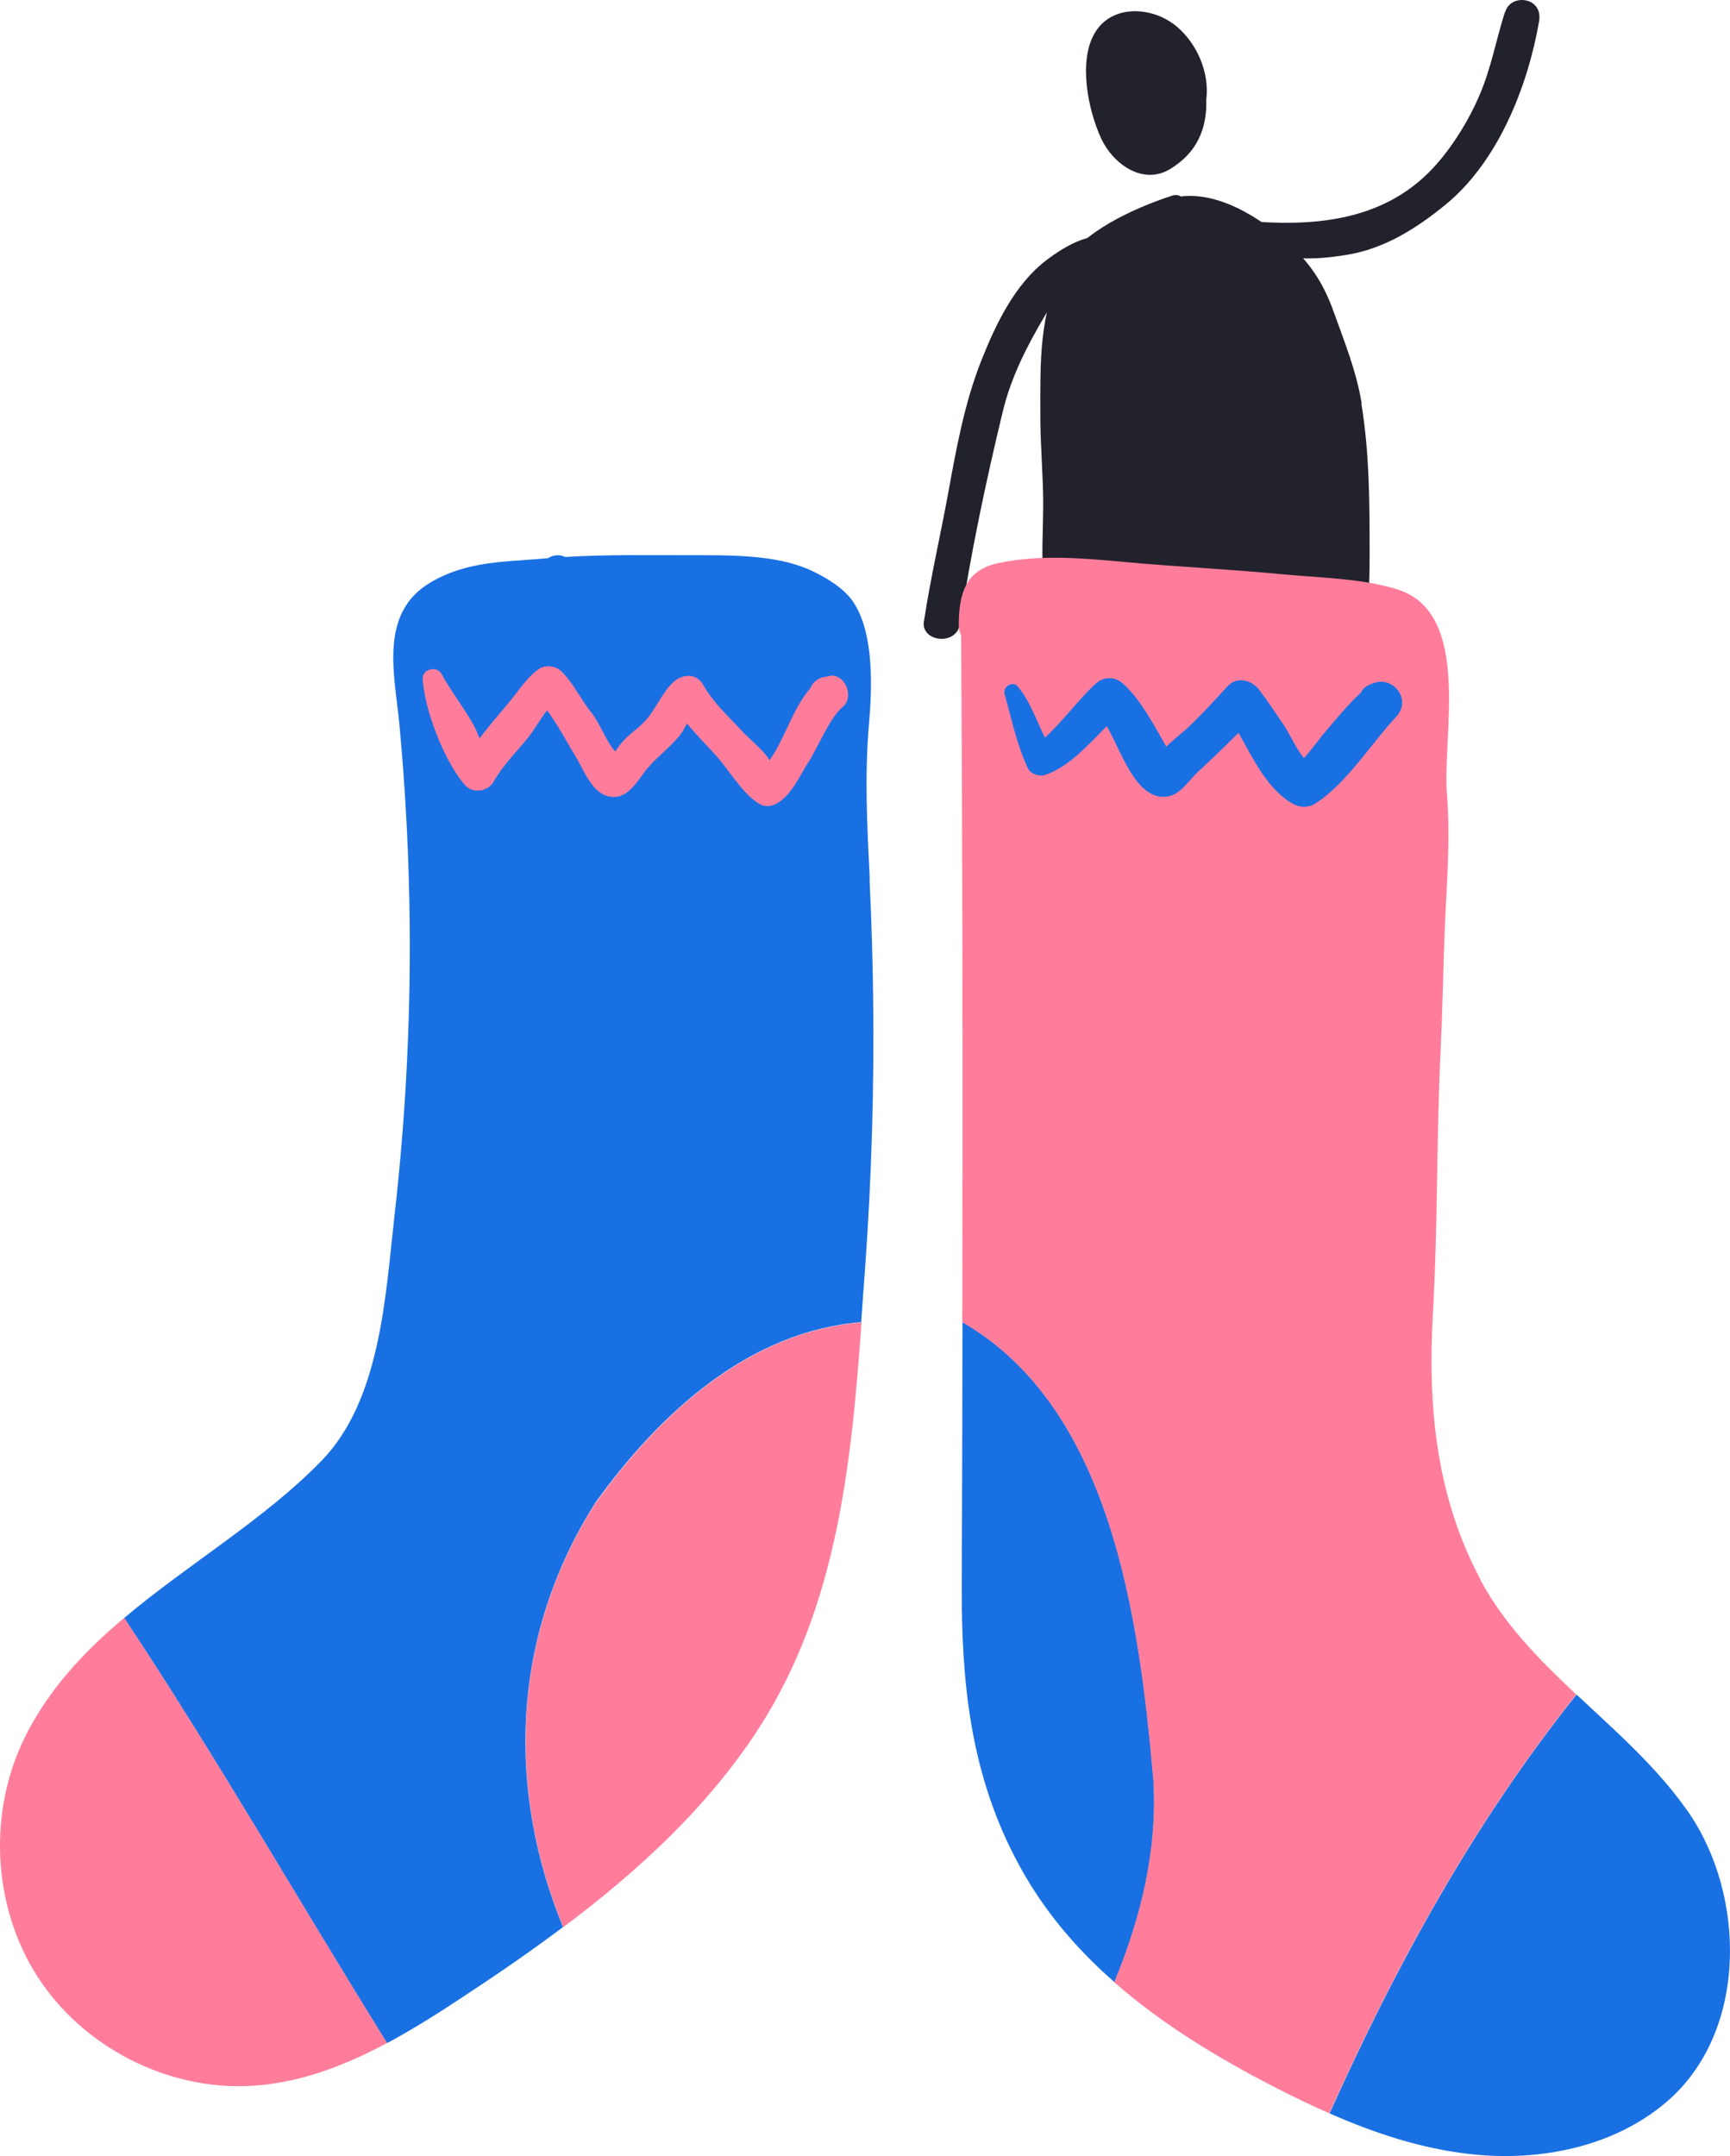
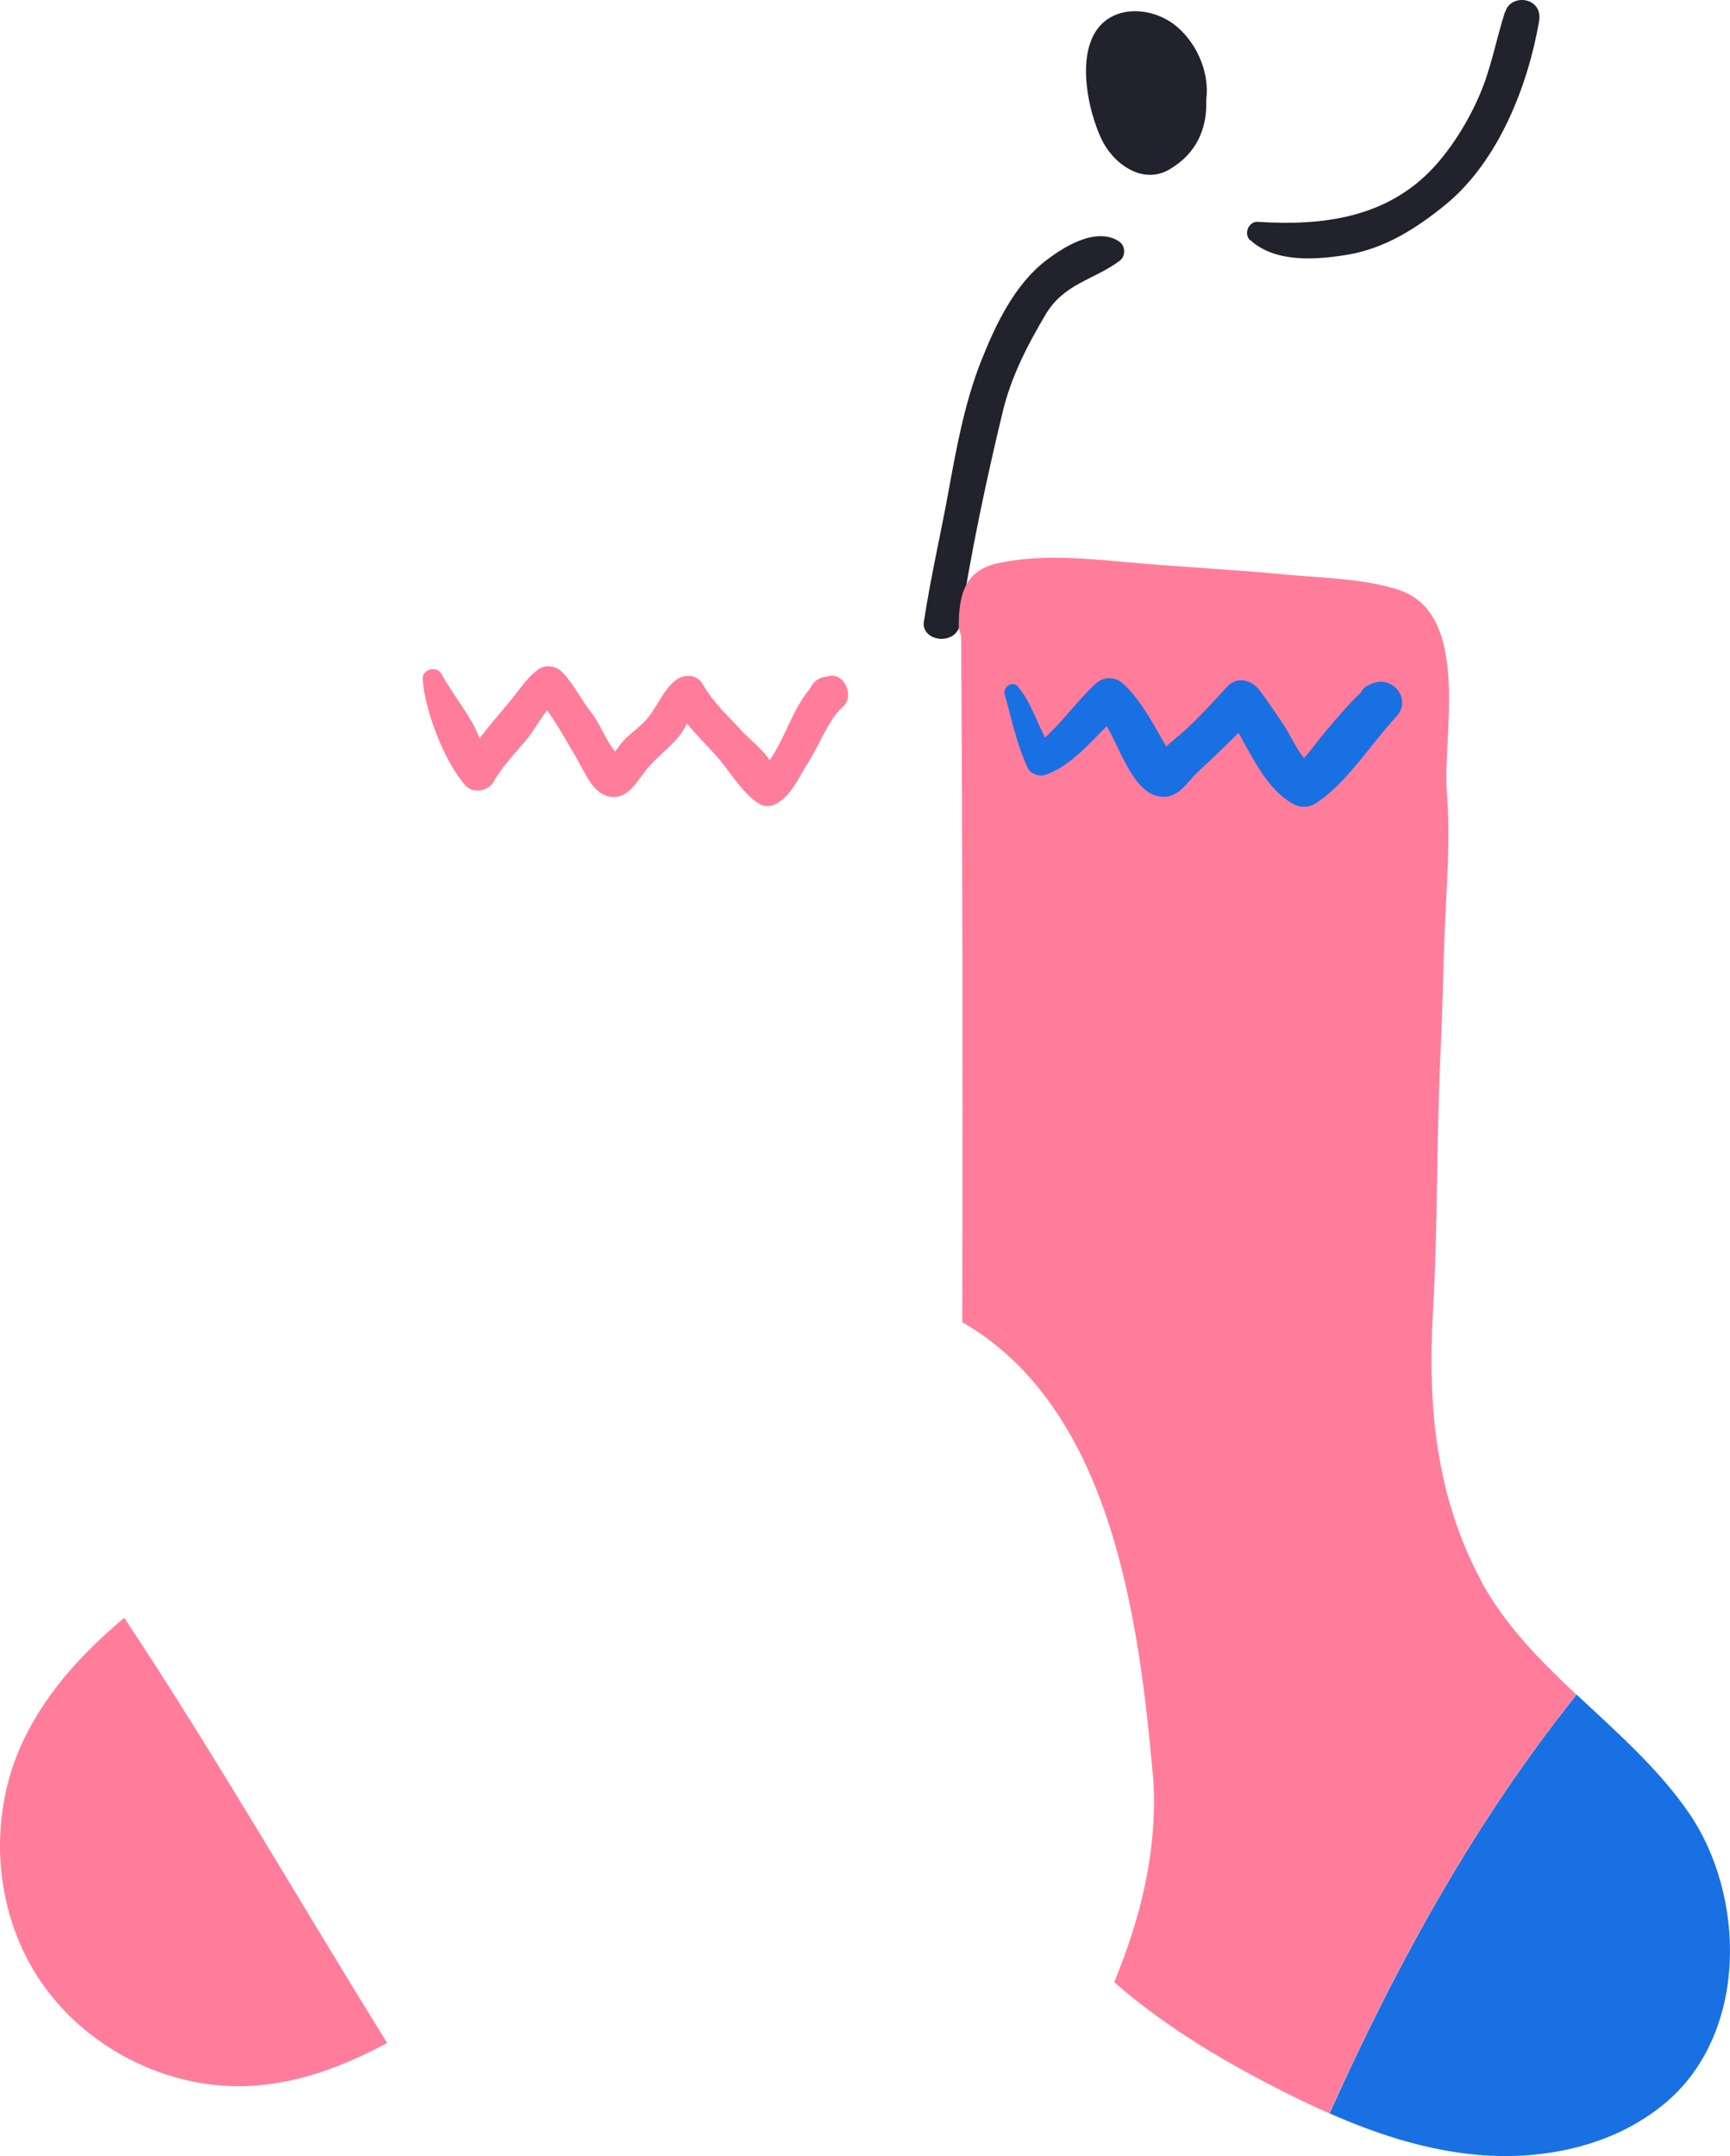
<svg xmlns="http://www.w3.org/2000/svg" width="126" height="157" viewBox="0 0 126 157" fill="none">
  <path d="M85.429 1.722C83.719 0.475 80.972 0.362 79.76 2.361C78.495 4.433 79.262 8.051 80.195 10.071C81.045 11.916 83.2 13.493 85.17 12.339C87.149 11.174 87.927 9.391 87.854 7.257C88.123 5.206 87.087 2.939 85.439 1.722H85.429Z" fill="#22222D" />
-   <path d="M99.172 29.366C98.788 27.026 97.928 24.913 97.12 22.666C96.487 20.894 95.627 19.43 94.145 18.008C92.373 16.297 89.088 13.926 85.999 14.307C85.833 14.204 85.616 14.163 85.377 14.245C82.517 15.173 78.713 16.946 77.501 19.265C75.635 22.821 75.77 26.48 75.77 30.273C75.77 32.334 75.957 34.375 75.977 36.426C75.998 38.55 75.78 40.693 76.081 42.806C76.298 44.311 76.299 45.816 76.485 47.331C76.692 48.929 76.734 50.65 77.894 52.052C79.76 54.309 84.89 55.329 88.041 55.566C89.989 55.711 91.917 55.855 93.782 55.226C95.607 54.618 96.55 53.278 97.327 51.928C99.483 48.218 99.752 44.445 99.752 40.425C99.752 36.725 99.752 33.046 99.151 29.387L99.172 29.366Z" fill="#22222D" />
  <path d="M85.098 56.752C85.067 55.124 85.067 53.495 85.025 51.877C84.994 50.465 85.108 48.95 84.435 47.62C84.186 47.125 83.398 47.125 83.15 47.62C82.476 48.95 82.59 50.465 82.559 51.877C82.517 53.505 82.486 55.134 82.486 56.752C82.486 59.473 82.186 62.163 82.196 64.895C82.196 67.791 81.947 70.677 81.937 73.594C81.937 76.83 81.802 80.098 81.958 83.334C81.771 84.674 84.632 84.725 84.694 83.334C84.849 80.098 84.715 76.841 84.704 73.594C84.704 70.677 84.942 67.801 84.922 64.895C84.901 62.174 85.16 59.473 85.098 56.752Z" fill="#22222D" />
-   <path d="M94.051 57.257C94.02 55.629 94.02 54 93.979 52.382C93.948 50.97 94.061 49.455 93.388 48.125C93.139 47.63 92.351 47.63 92.103 48.125C91.429 49.455 91.543 50.97 91.512 52.382C91.471 54.01 91.439 55.639 91.439 57.257C91.439 59.978 91.139 62.668 91.149 65.4C91.149 68.296 90.9 71.182 90.89 74.099C90.89 77.335 90.755 80.603 90.911 83.839C90.724 85.179 93.585 85.23 93.647 83.839C93.802 80.603 93.668 77.345 93.657 74.099C93.657 71.182 93.896 68.306 93.875 65.4C93.854 62.678 94.113 59.978 94.051 57.257Z" fill="#22222D" />
  <path d="M91.056 17.482C92.891 19.152 95.824 18.925 98.114 18.554C100.85 18.101 103.151 16.637 105.255 14.926C109.111 11.782 111.266 6.309 112.095 1.558C112.448 -0.504 109.266 -0.535 109.608 1.558L109.65 1.805C109.743 2.362 110.427 2.661 110.924 2.527L111.194 2.454C110.665 1.929 110.137 1.403 109.608 0.877C108.955 2.918 108.613 4.949 107.753 6.938C106.976 8.762 105.722 10.803 104.353 12.256C100.964 15.874 96.29 16.462 91.606 16.152C90.932 16.111 90.559 17.049 91.046 17.492L91.056 17.482Z" fill="#22222D" />
  <path d="M81.531 17.595C79.863 16.492 77.552 17.925 76.215 18.945C73.904 20.687 72.484 23.687 71.447 26.315C70.214 29.459 69.623 32.808 69.022 36.107C68.462 39.127 67.778 42.095 67.312 45.125C66.918 46.723 69.665 47.115 69.924 45.414C70.711 40.25 71.8 35.086 73.023 30.015C73.634 27.459 74.795 25.202 76.121 22.955C77.5 20.615 79.604 20.43 81.552 18.987C81.987 18.667 81.987 17.915 81.531 17.605V17.595Z" fill="#22222D" />
-   <path d="M43.364 109.456C37.066 119.401 37.022 130.584 41.022 140.337C46.513 136.22 51.566 131.57 55.267 125.848C60.977 117.002 62.004 106.613 62.749 96.293C54.618 96.956 48.162 102.792 43.373 109.465L43.364 109.456Z" fill="#FF7D9B" />
  <path d="M1.84 126.449C-0.888 131.902 -0.572 138.776 2.717 143.914C6.015 149.052 12.191 152.244 18.313 151.887C21.813 151.686 25.093 150.43 28.199 148.764C21.795 138.462 15.752 127.915 9.05 117.805C6.147 120.247 3.577 122.978 1.84 126.441V126.449Z" fill="#FF7D9B" />
-   <path d="M63.347 64.025C63.154 60.125 62.961 56.514 63.294 52.675C63.522 50.076 63.663 46.115 62.154 43.847C61.461 42.809 60.101 42.007 58.987 41.501C56.408 40.341 52.935 40.437 50.146 40.428C47.154 40.428 44.137 40.376 41.163 40.559C40.778 40.358 40.286 40.402 39.909 40.646C39.848 40.646 39.778 40.655 39.716 40.663C36.69 40.934 34.032 40.838 31.348 42.417C27.559 44.659 28.752 49.186 29.085 52.702C29.541 57.595 29.796 62.507 29.839 67.418C29.901 74.458 29.532 81.506 28.734 88.502C28.076 94.286 27.743 101.919 23.419 106.368C19.226 110.677 13.717 113.878 9.051 117.813C15.752 127.914 21.787 138.469 28.199 148.772C30.103 147.751 31.945 146.582 33.725 145.405C36.19 143.782 38.637 142.107 41.006 140.327C37.006 130.575 37.058 119.391 43.348 109.447C48.137 102.782 54.602 96.946 62.724 96.275C62.812 95.019 62.899 93.754 62.996 92.498C63.241 89.113 63.417 85.719 63.513 82.326C63.689 76.22 63.627 70.105 63.329 64.007L63.347 64.025Z" fill="#1970E3" />
  <path d="M60.461 49.23C60.355 49.247 60.25 49.256 60.154 49.273C59.557 49.352 59.171 49.71 59.005 50.137C57.742 51.576 57.18 53.766 56.049 55.362C55.654 54.656 54.549 53.801 53.996 53.19C52.943 52.047 51.97 51.193 51.189 49.832C50.742 49.055 49.786 49.064 49.163 49.57C48.224 50.338 47.794 51.664 46.935 52.553C46.365 53.155 45.584 53.618 45.11 54.307C45.005 54.438 44.909 54.586 44.803 54.725C44.102 53.914 43.742 52.737 43.049 51.864C42.321 50.957 41.725 49.692 40.9 48.898C40.497 48.506 39.786 48.375 39.295 48.689C38.47 49.221 37.839 50.207 37.225 50.957C36.479 51.873 35.655 52.798 34.927 53.766C34.795 53.434 34.663 53.112 34.532 52.867C33.813 51.55 32.874 50.39 32.155 49.073C31.813 48.453 30.743 48.715 30.787 49.439C30.909 51.681 32.374 55.493 33.892 57.194C34.444 57.814 35.549 57.63 35.944 56.932C36.62 55.737 37.602 54.769 38.462 53.714C38.891 53.181 39.339 52.37 39.847 51.725C40.646 52.815 41.4 54.228 41.961 55.153C42.54 56.104 43.111 57.718 44.312 57.988C45.751 58.311 46.409 56.819 47.163 55.938C47.865 55.109 48.751 54.464 49.444 53.626C49.663 53.365 49.856 53.025 50.04 52.684C50.68 53.478 51.382 54.176 52.145 55.013C53.136 56.113 54.022 57.735 55.277 58.52C55.821 58.86 56.417 58.668 56.873 58.311C57.794 57.604 58.303 56.383 58.917 55.432C59.601 54.377 60.425 52.257 61.39 51.463C62.224 50.774 61.583 49.064 60.452 49.204L60.461 49.23Z" fill="#FF7D9B" />
-   <path d="M84.021 129.677C82.986 117.813 80.96 102.539 70.1 96.275C70.092 102.661 70.074 109.038 70.048 115.423C70.021 122.315 70.627 128.77 73.82 135.051C74.363 136.124 74.969 137.162 75.644 138.156C77.205 140.468 79.082 142.509 81.17 144.341C83.1 139.648 84.31 134.806 84.021 129.677Z" fill="#1970E3" />
  <path d="M122.94 131.919C120.703 128.7 117.703 126.092 114.826 123.396C107.45 132.6 101.695 143.059 96.836 153.893C100.125 155.341 103.537 156.467 107.099 156.859C112.133 157.418 117.519 156.345 121.361 153.073C127.335 147.979 127.177 138.017 122.949 131.928L122.94 131.919Z" fill="#1970E3" />
  <path d="M107.818 115.004C104.581 108.915 103.976 102.39 104.362 95.612C104.73 89.191 104.616 82.719 104.932 76.298C105.063 73.533 105.107 70.759 105.213 67.994C105.344 64.574 105.66 61.172 105.379 57.752C105.046 53.644 107.195 44.729 101.888 42.958C99.415 42.129 96.073 42.068 93.467 41.824C89.59 41.449 85.696 41.274 81.819 40.916C78.81 40.637 75.644 40.367 72.67 41.013C70.293 41.527 69.846 43.272 69.828 45.496C69.828 45.802 69.898 46.063 70.004 46.273C70.1 61.635 70.118 76.996 70.091 92.367C70.091 93.666 70.091 94.975 70.082 96.275C80.942 102.538 82.968 117.813 84.003 129.676C84.292 134.815 83.082 139.647 81.152 144.34C84.626 147.385 88.678 149.845 92.801 151.965C94.117 152.645 95.459 153.291 96.818 153.892C101.678 143.058 107.441 132.599 114.809 123.396C112.125 120.875 109.546 118.275 107.8 115.004H107.818Z" fill="#FF7D9B" />
  <path d="M99.844 49.806C99.766 49.849 99.686 49.884 99.608 49.928C99.379 50.041 99.213 50.224 99.099 50.451C98.187 51.297 97.397 52.266 96.581 53.217C96.152 53.714 95.555 54.56 94.968 55.206C94.362 54.455 93.924 53.408 93.45 52.719C92.889 51.899 92.327 51.044 91.731 50.259C91.196 49.544 90.126 49.204 89.415 49.963C88.45 51.001 87.512 52.056 86.468 53.025C85.977 53.487 85.424 53.888 84.942 54.368C84.012 52.745 83.056 50.914 81.793 49.78C81.214 49.256 80.389 49.248 79.81 49.78C78.547 50.931 77.407 52.527 76.109 53.714C75.468 52.449 75.038 51.071 74.126 49.989C73.749 49.535 73.021 50.024 73.17 50.547C73.688 52.388 74.03 54.141 74.854 55.929C75.047 56.348 75.67 56.575 76.1 56.435C77.81 55.877 79.24 54.263 80.609 52.876C81.722 54.839 82.67 57.997 84.731 58.023C85.898 58.032 86.442 56.968 87.213 56.243C88.231 55.293 89.231 54.342 90.204 53.365C91.301 55.301 92.319 57.5 94.187 58.547C94.66 58.808 95.266 58.834 95.739 58.547C98.011 57.151 99.862 54.141 101.686 52.196C102.888 50.914 101.379 49.056 99.844 49.823V49.806Z" fill="#1970E3" />
</svg>